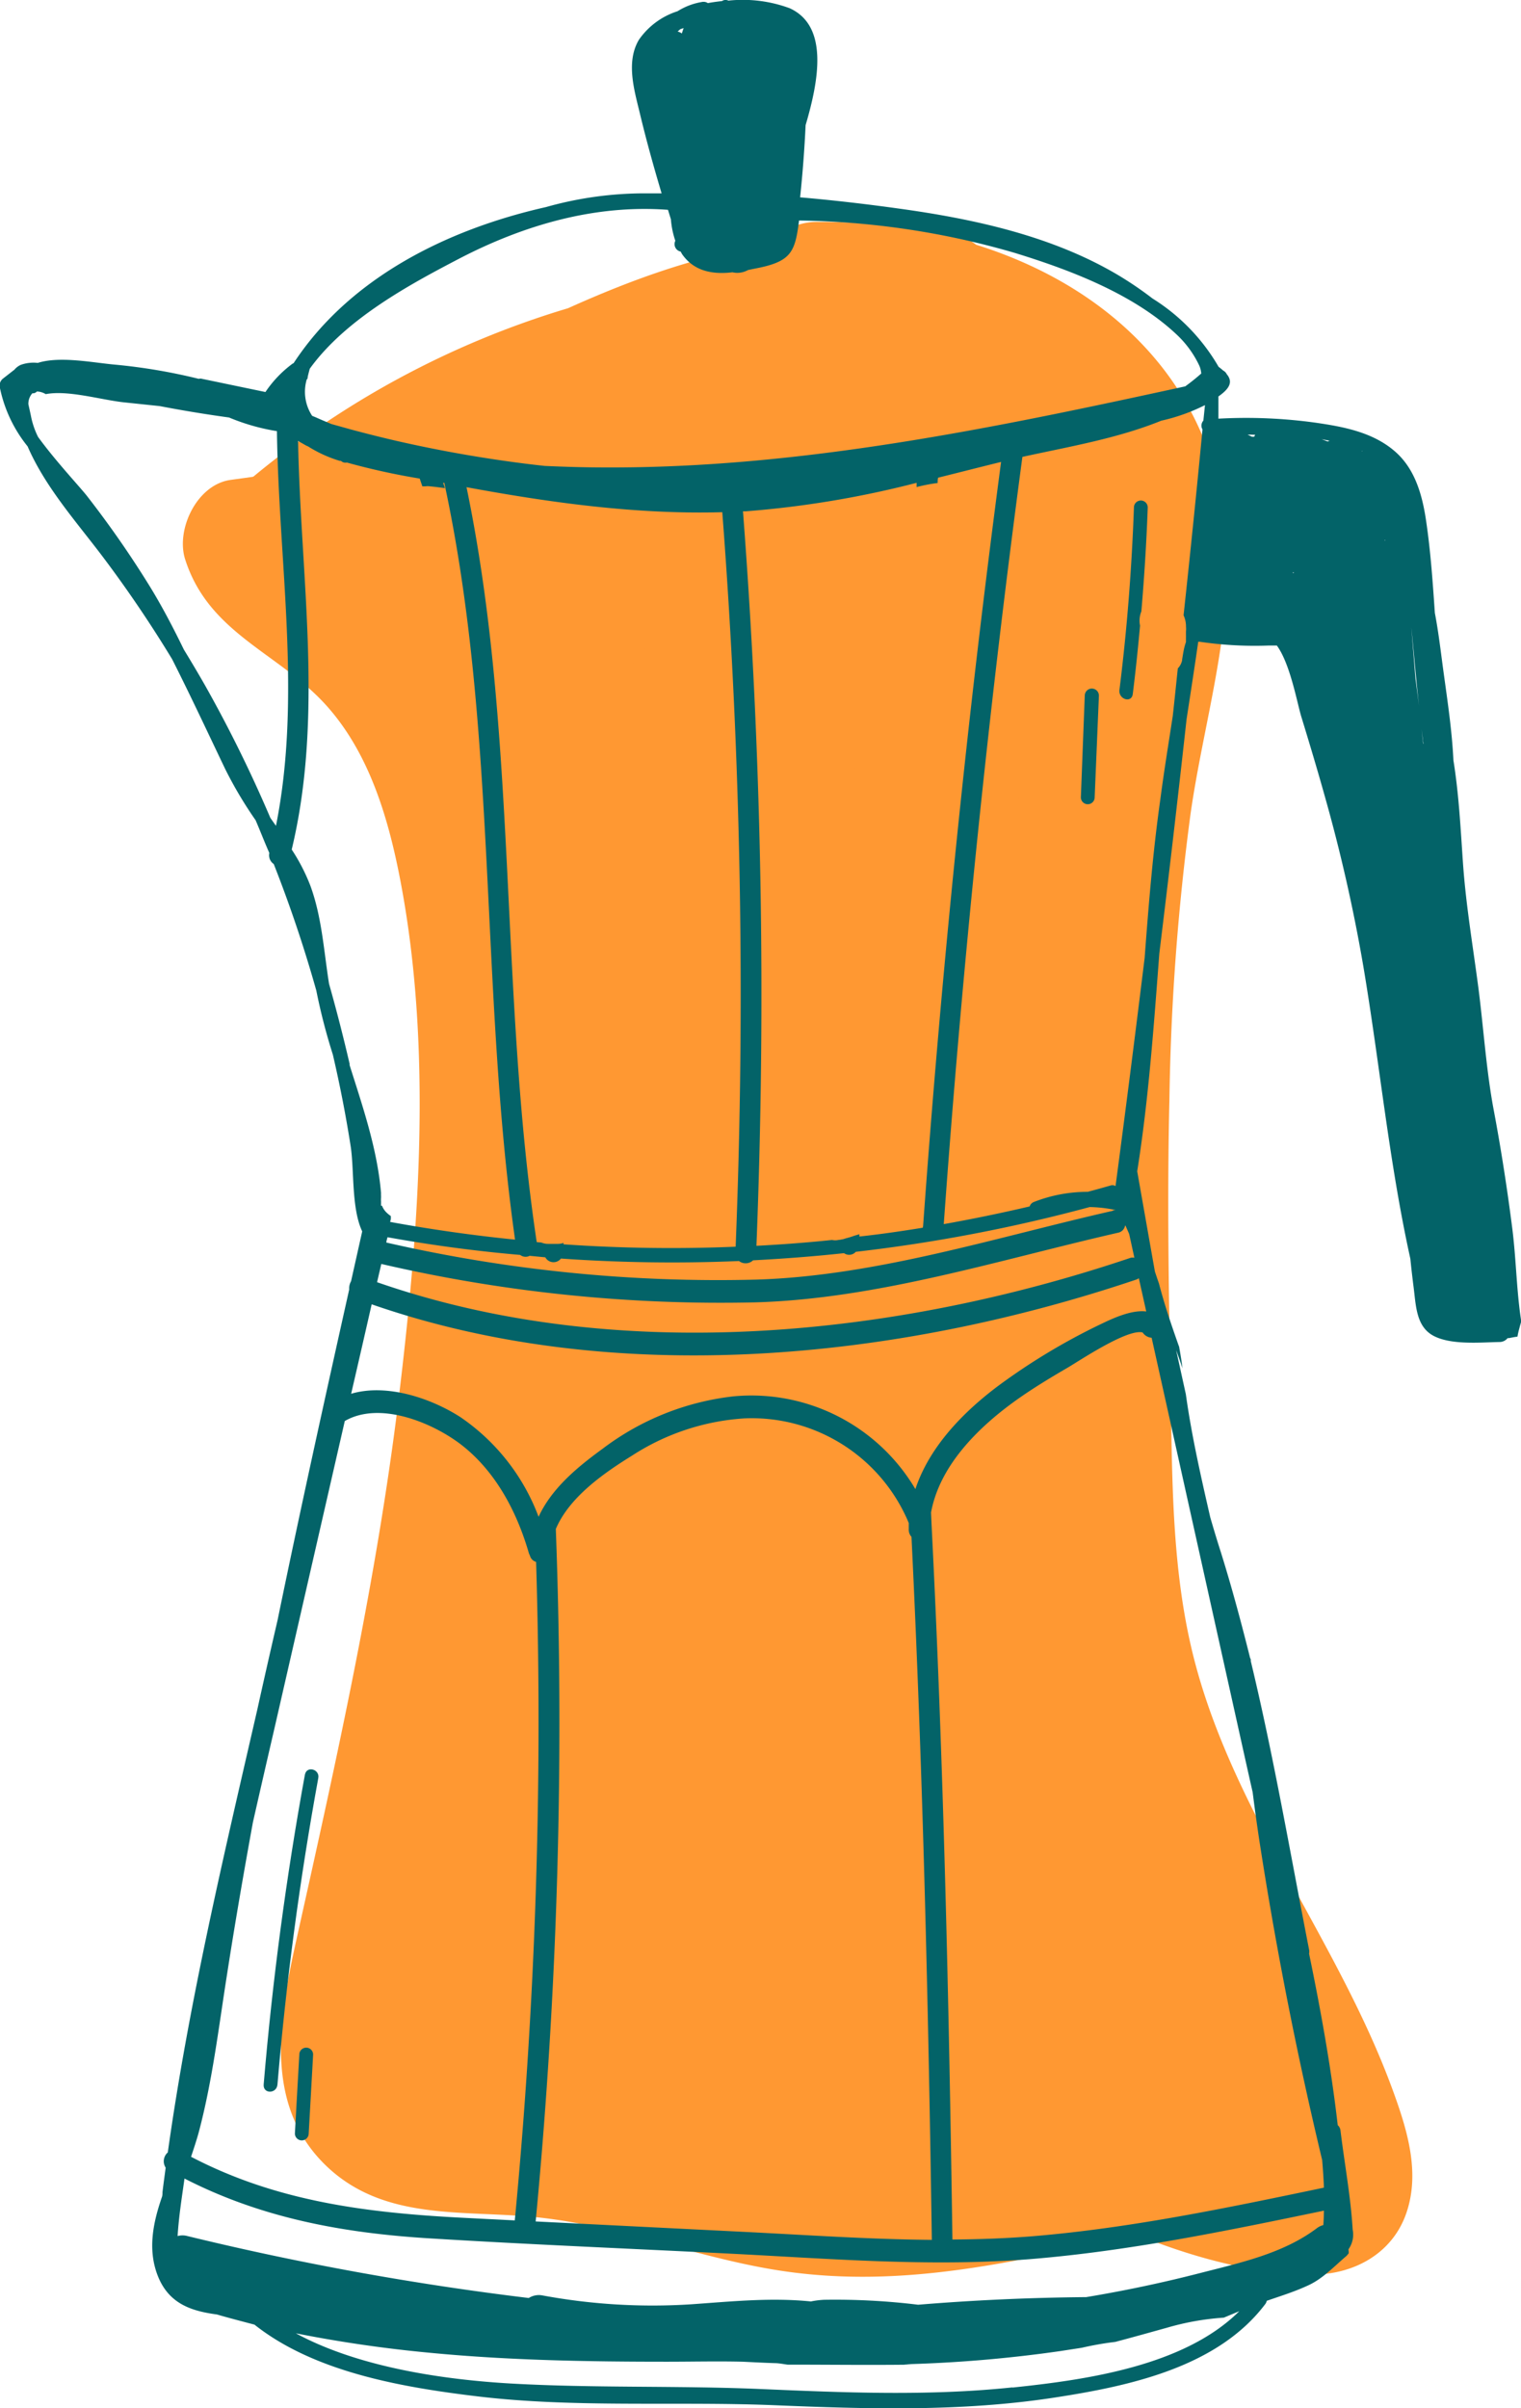
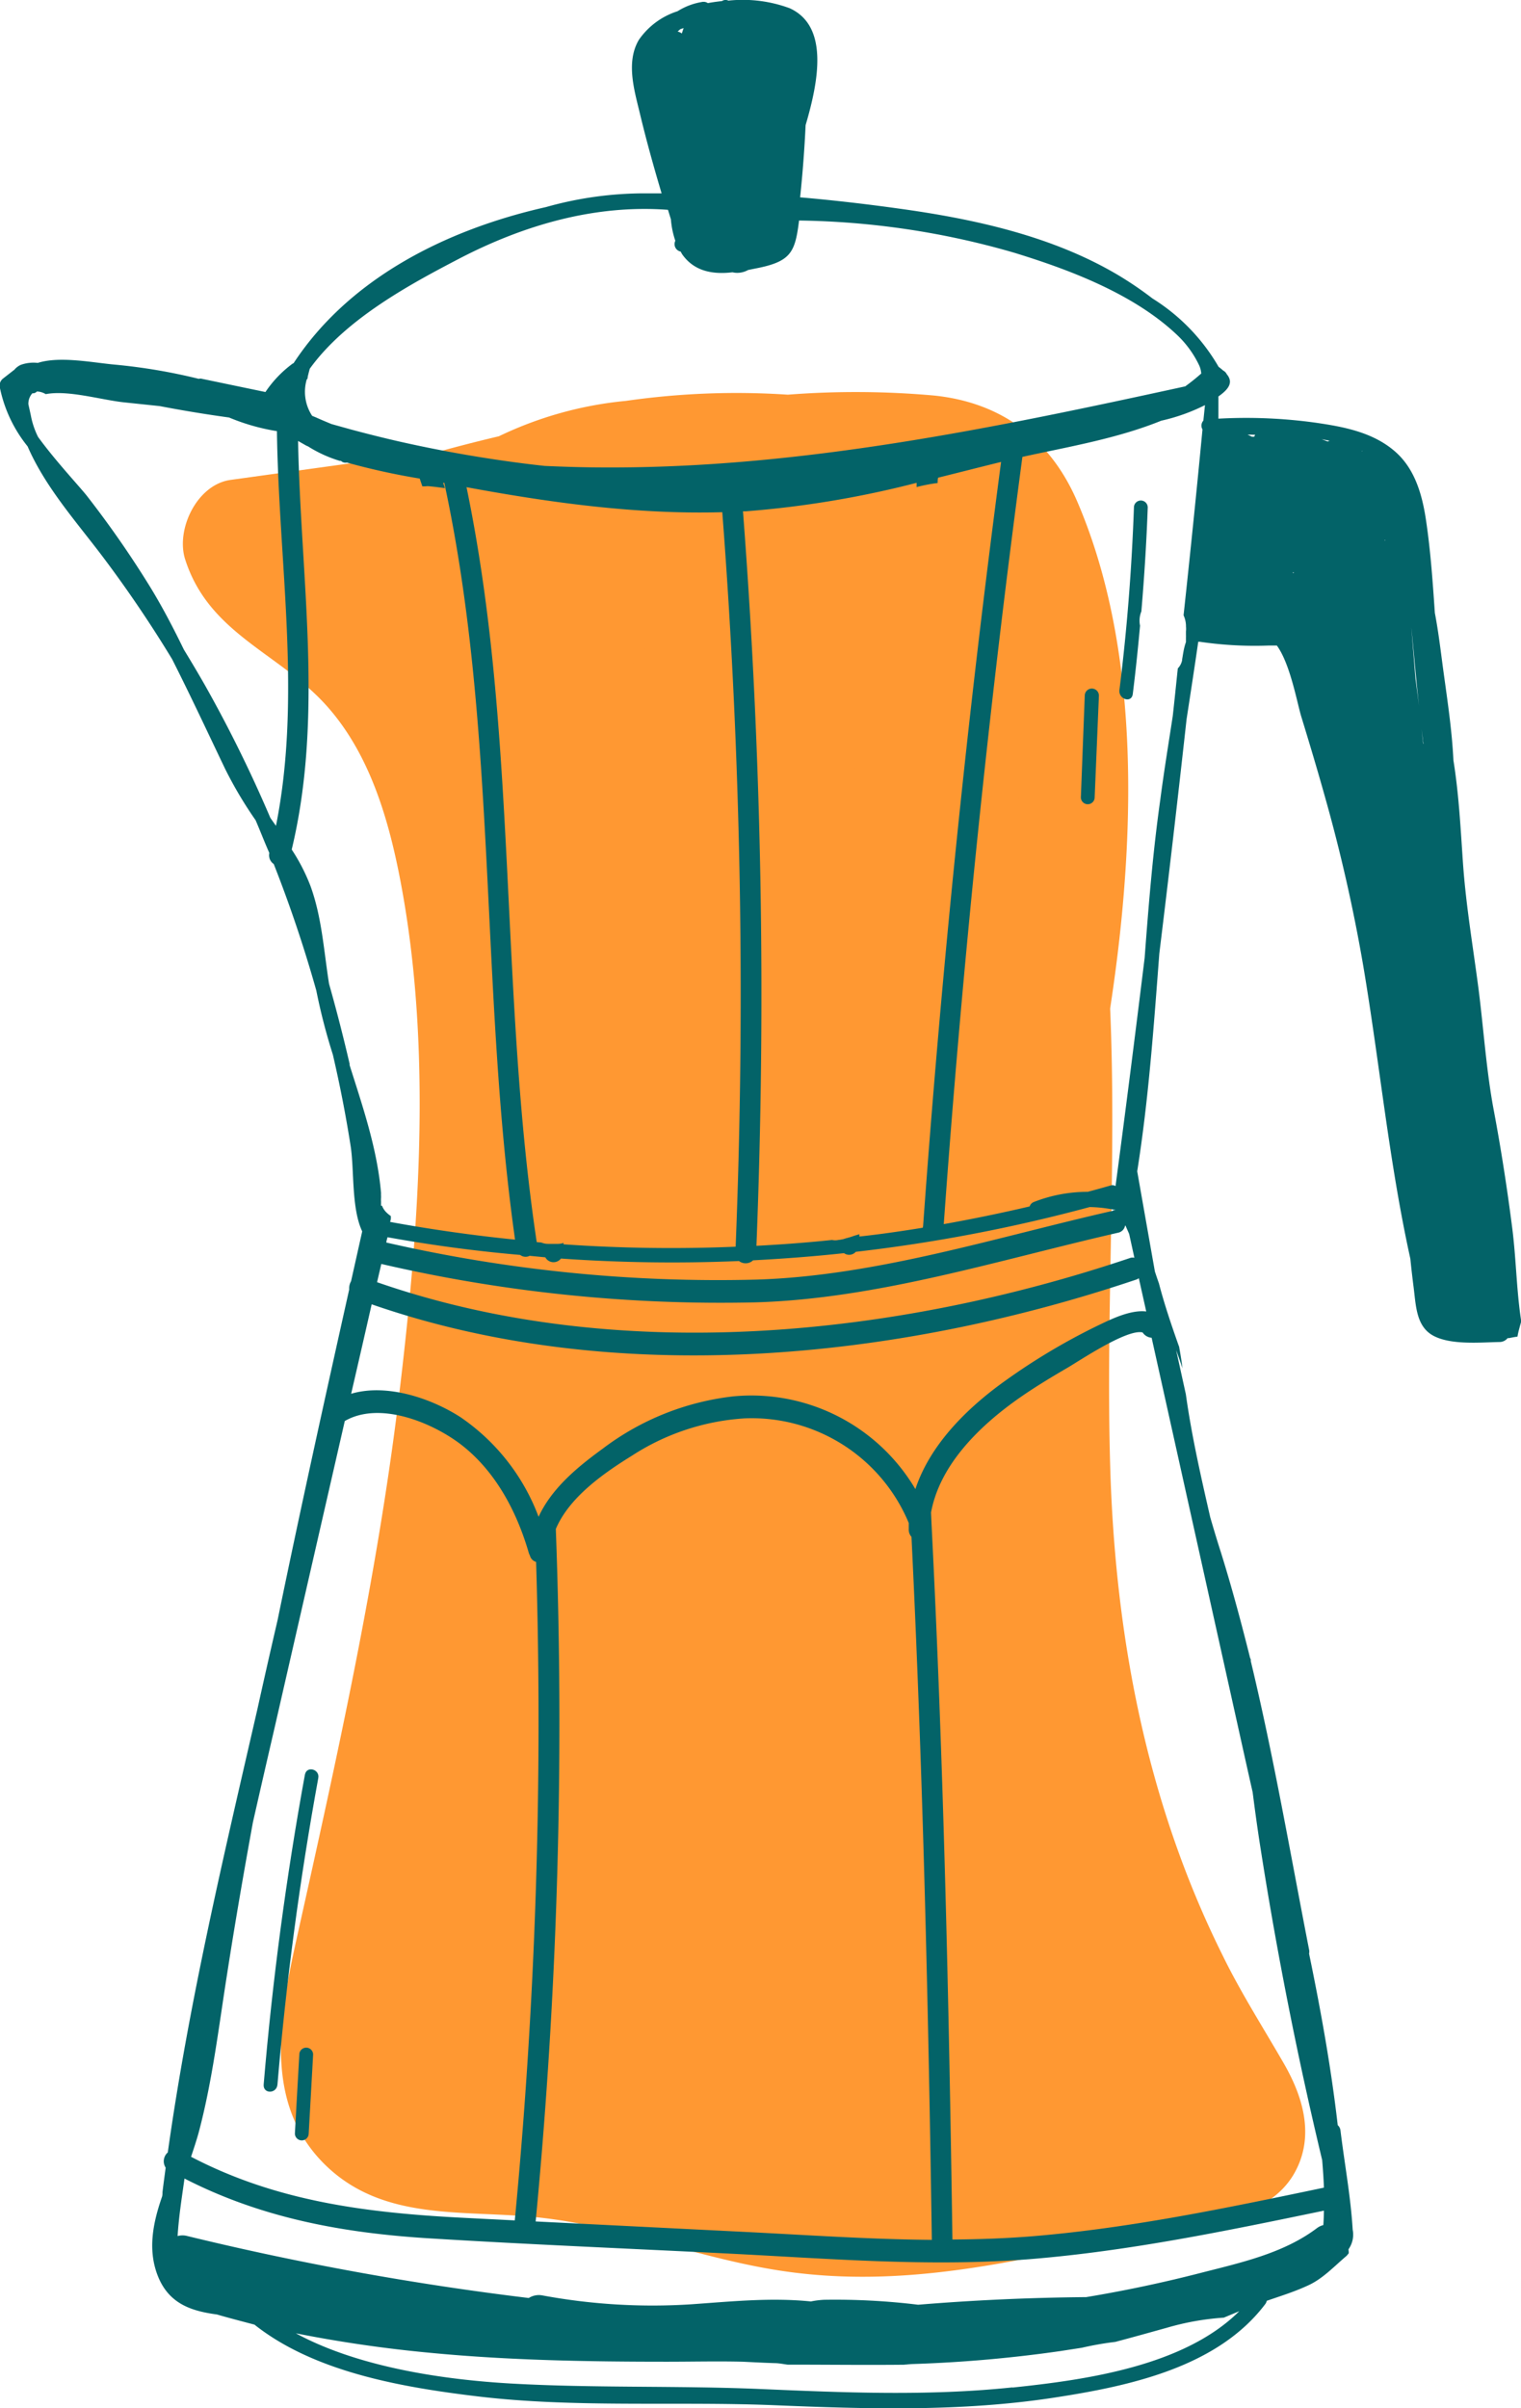
<svg xmlns="http://www.w3.org/2000/svg" id="Object" viewBox="0 0 171.96 272.11">
  <defs>
    <style>.cls-1{fill:#ff9832;}.cls-2{fill:#036368;}</style>
  </defs>
  <path class="cls-1" d="M997,657.1c-2.37-4.12-4.92-8.09-7-12.36-8.61-17.32-12.15-36.17-12.69-55.39-.49-17.18.74-34.38,0-51.55.62-4.1,1.14-8.23,1.49-12.37,1.25-14.64.72-31-5.13-44.74-3-7.11-8.49-11.35-16.23-12.16a99.6,99.6,0,0,0-16.57-.1,87.86,87.86,0,0,0-18.3.7,42.35,42.35,0,0,0-14.37,4q-3.18.75-6.33,1.61l-24,3.32c-3.83.53-6.22,5.64-5.13,9,2.75,8.57,10.9,10.6,16.29,16.87,4.67,5.42,6.75,12.65,8.06,19.54,3.61,19,2.09,39.41-.22,58.44-2.48,20.34-6.95,40.42-11.4,60.4-1.93,8.66-4.12,18.91,2.94,26,6.59,6.6,15.68,5.21,24.12,6.08,9.09.94,17.75,4.42,26.74,5.91,10.31,1.71,20,.48,30.13-1.56q7.24-1.46,14.47-2.94c4.93-1,11.21-1.4,14.13-6.16C1000.48,665.51,999.23,661,997,657.1ZM959.66,513.68c.24,1.1.47,2.2.68,3.3C960.11,515.88,959.89,514.78,959.66,513.68Zm-33.36-28c-.32-.34-.64-.67-1-1,.71-.11,1.43-.2,2.14-.3A14.3,14.3,0,0,0,926.3,485.7Z" transform="translate(-851.8 -423.83)" />
  <path class="cls-1" d="M968.27,518a144.27,144.27,0,0,1-6.48-27.19c-.51-3.93-3-7.35-7.34-7.35a7.86,7.86,0,0,0-5.05,2.06c-4.48-5.54-10-10.23-16.94-12.36-7.1-2.18-15.57-1-20.53,4.88-5.19,6.18-4.26,15.31,1.21,20.95,6.6,6.8,17-3.6,10.4-10.4a1.69,1.69,0,0,1-.32-1.18,1.75,1.75,0,0,1,.38-.3,5.86,5.86,0,0,1,2.69-.29c3.72.31,7,2.82,9.49,5.37,6.81,6.88,10.59,16.35,16.53,24,.56,1.91,1.14,3.83,1.78,5.73C957.09,530.79,971.29,527,968.27,518Z" transform="translate(-851.8 -423.83)" />
-   <path class="cls-1" d="M1009.23,659.94c-6.34-17.3-18.71-32.13-22.82-50.25-2.24-9.85-2.08-20.11-2.28-30.15-.22-10.47-.37-20.95-.12-31.42a272,272,0,0,1,2.4-32.39c1.45-10.14,4.73-20.49,4.06-30.81-1.13-17.57-13.25-28.72-28.3-33.43a13.12,13.12,0,0,0-10.68-2.22,61.94,61.94,0,0,0-7.08-.36,6.88,6.88,0,0,0-5.66,2.61c-7.86,1.1-15.46,3.87-22.73,7.14a101.21,101.21,0,0,0-36.22,19.57c-6.52,5.48,1.84,15.56,8.91,11.54,4-2.28,8-4.56,12.08-6.8a6.24,6.24,0,0,0,5-.82q3.43-2.26,7-4.18c.31,4.27,3.76,8.22,8.92,6.4l26.49-9.32a20.11,20.11,0,0,0,8.67,5.17c3.52,1.21,6.43,1.86,8.94,4.82s4.16,6.73,5.64,10.27a8.9,8.9,0,0,0,3,3.78c-.44,2.21-.9,4.4-1.28,6.54a255.8,255.8,0,0,0-3.17,26c-1.2,16.71-.94,33.48-.58,50.22.35,16.38,1.41,31.91,8.11,47.08,3.27,7.38,7.38,14.34,11.17,21.45,1.84,3.46,3.66,7,5.19,10.57.62,1.48,1.17,3,1.68,4.51-2-.42-4-.92-6-1.52a61.07,61.07,0,0,1-11.46-4.84c-8.33-4.49-15.76,8.19-7.42,12.69,8.65,4.67,19.27,8.94,29.27,9.07,4.73.07,9.2-2.26,10.82-6.9S1010.89,664.47,1009.23,659.94Z" transform="translate(-851.8 -423.83)" />
  <path class="cls-2" d="M980,481.17c-.25,6.91-.78,13.78-1.64,20.62-.13,1.07,1.38,1.54,1.51.46.32-2.57.59-5.15.82-7.72a2.76,2.76,0,0,1,.15-1.61c.33-3.9.58-7.82.72-11.75A.78.78,0,1,0,980,481.17Z" transform="translate(-851.8 -423.83)" />
  <path class="cls-2" d="M974.44,502.44,974,513.93a.78.78,0,1,0,1.56,0l.48-11.49A.79.79,0,1,0,974.44,502.44Z" transform="translate(-851.8 -423.83)" />
  <path class="cls-2" d="M886.27,624.38q-3.18,17.4-4.66,35c-.09,1.09,1.47,1.08,1.56,0q1.47-17.43,4.61-34.6C888,623.77,886.47,623.31,886.27,624.38Z" transform="translate(-851.8 -423.83)" />
  <path class="cls-2" d="M885.64,656c-.17,3-.34,6-.5,8.92a.78.78,0,1,0,1.56,0c.17-3,.34-6,.5-8.92A.78.78,0,1,0,885.64,656Z" transform="translate(-851.8 -423.83)" />
  <path class="cls-2" d="M1022.78,562.69c-.57-4.47-1.27-9-2.1-13.4s-1.13-9-1.7-13.54c-.62-4.81-1.44-9.52-1.78-14.39-.27-3.9-.46-7.76-1.08-11.61-.16-3.3-.65-6.58-1.1-9.85-.31-2.25-.57-4.57-1-6.81-.24-3.5-.48-7-1-10.48-.46-3.11-1.35-5.88-3.49-7.75-2.52-2.21-5.9-2.81-8.89-3.25a57.09,57.09,0,0,0-11.09-.47c0-.82,0-1.64,0-2.46v-.05c1.44-1,1.58-1.75.94-2.52a.89.89,0,0,0-.39-.4c-.16-.14-.33-.28-.53-.43a22.16,22.16,0,0,0-7.47-7.72,40.48,40.48,0,0,0-3.9-2.65c-7.4-4.39-16.18-6.33-24.85-7.52-3.67-.51-7.37-.94-11.09-1.26q.43-4.08.62-8.16c1.53-5.18,2.58-11.21-1.8-13.21a15.33,15.33,0,0,0-6.93-.86.71.71,0,0,0-.72.05c-.53.06-1.07.13-1.6.23a.9.9,0,0,0-.59-.14,7.49,7.49,0,0,0-2.84,1.06,8.42,8.42,0,0,0-4.37,3.23c-1.47,2.48-.54,5.63.09,8.22.73,3.07,1.58,6.11,2.48,9.13l-1.18,0-.39,0a41,41,0,0,0-11.5,1.55C902,449.83,891.2,455.42,885,464.86l-.13.07a12.94,12.94,0,0,0-3.06,3.2l-7.16-1.49a.68.68,0,0,0-.38,0,64.37,64.37,0,0,0-9.42-1.6c-2.52-.22-6.26-1-8.78-.2a4.26,4.26,0,0,0-1.92.22,2,2,0,0,0-.74.57.47.47,0,0,0-.09.06l-1.18.92a1,1,0,0,0-.36,1,15.51,15.51,0,0,0,3.14,6.66c2,4.61,5.49,8.49,8.51,12.49a139.44,139.44,0,0,1,7.83,11.56c2.06,4.07,4,8.23,6,12.41a46,46,0,0,0,3.44,5.79c.53,1.23,1,2.46,1.55,3.7a1.2,1.2,0,0,0,.5,1.25,149.84,149.84,0,0,1,4.81,14.29,67.48,67.48,0,0,0,1.87,7.24c.79,3.39,1.46,6.82,2,10.26.44,2.71.07,7.07,1.32,9.72l-1.26,5.63a1.62,1.62,0,0,0-.21.93c-2.78,12.44-5.53,24.89-8.1,37.38Q882,612,880.88,617.06c-3.8,16.54-7.74,33.1-10.11,50a1.32,1.32,0,0,0-.24,1.72c-.12.92-.25,1.85-.36,2.77,0,.2,0,.4-.08.6-1,2.9-1.59,5.88-.48,8.78,1.25,3.27,3.88,4.06,6.71,4.44l.52.15c1.24.35,2.48.67,3.73,1,6.81,5.4,16.79,7.09,25.17,8.1,11,1.32,22.42.56,33.49,1,10.6.44,21.28.76,31.8-.86,8.4-1.29,18.42-3.4,23.83-10.58a.81.81,0,0,0,.15-.35c1.52-.53,3.06-1,4.54-1.68,1.75-.75,3.05-2.19,4.51-3.42.06-.09.14-.16.2-.24s0-.33,0-.49a2.86,2.86,0,0,0,.47-2.21c-.22-3.73-.93-7.51-1.38-11.22a.94.94,0,0,0-.31-.59c-.75-6.52-1.92-13-3.24-19.39a1,1,0,0,0,0-.45c-2.12-10.85-4-21.84-6.59-32.6,0,0,0-.07,0-.11s0-.15-.07-.22c-1-4-2.07-8-3.32-12-.42-1.3-.81-2.61-1.19-3.91-1.05-4.59-2.11-9.23-2.76-13.91l-1.1-5c.25.69.49,1.37.72,2.06-.1-.78-.22-1.55-.36-2.3,0-.12-.07-.25-.11-.37-.8-2.27-1.58-4.56-2.19-6.91-.16-.45-.31-.9-.46-1.35q-1-5.65-2-11.33c1.29-8.13,1.87-16.37,2.5-24.61q1.62-13.23,3.08-26.47c.45-2.92.9-5.84,1.32-8.76l.17,0a42.55,42.55,0,0,0,7.72.43l1,0c1.5,2.06,2.27,6.39,2.75,8,.92,3,1.82,6,2.66,9a185.16,185.16,0,0,1,4.35,19.16c1.86,11,2.92,22.22,5.33,33.13q.16,1.59.36,3.15c.27,2.06.27,4.35,2.08,5.46,2,1.2,5.55.83,7.68.8a1.18,1.18,0,0,0,.88-.44l.15,0v0l.57-.11.39-.06h0a9.61,9.61,0,0,1,.23-1c.06-.24.13-.48.2-.72C1023.25,569.72,1023.22,566.18,1022.78,562.69Zm-14.45-77.85.06,0s0,.07,0,.1Zm-2.55-10,0-.05.07,0Zm-3.85-1.11-.71-.27.93.18A.6.6,0,0,0,1001.93,473.71Zm-4,14.79h.16l-.06.08Zm-4.22-15.56a1.13,1.13,0,0,0-.11.22h-.26l-.49-.24Zm-65-45.83.38-.13c-.07.2-.14.4-.2.61a1.51,1.51,0,0,0-.48-.22Zm-42.18,39.56a.67.67,0,0,0,.06-.28c.07-.31.15-.61.23-.91,4.09-5.68,11.49-9.62,16.91-12.45,7.4-3.84,15.41-6.12,23.59-5.51l.33,1.07a9.9,9.9,0,0,0,.5,2.43.86.86,0,0,0,.6,1.22c.07.11.12.23.2.34,1.39,1.95,3.53,2.25,5.66,2a2.7,2.7,0,0,0,.41.06,2.52,2.52,0,0,0,1.36-.32l1.33-.27c3.6-.77,4-1.91,4.43-5.32a91.17,91.17,0,0,1,24.36,3.65c5.75,1.77,13.23,4.46,18.27,9.18a11.53,11.53,0,0,1,2.62,3.57,2.75,2.75,0,0,1,.22.89c-.59.52-1.19,1-1.81,1.45-21.65,4.72-43.52,9.27-65.68,9.16-2.25,0-4.49-.07-6.73-.17-1.49-.16-3-.35-4.47-.56q-6-.85-11.9-2.18c-1.85-.42-3.68-.88-5.51-1.37l-2.23-.62c-.58-.24-1.16-.48-1.73-.74l-.46-.19A4.94,4.94,0,0,1,886.49,466.67Zm69.63,95.87c-2.4.39-4.79.74-7.2,1,0-.09,0-.17,0-.26l-.57.17a8.79,8.79,0,0,1-.95.29l-.28.09v0a5.4,5.4,0,0,1-.58.1,1.67,1.67,0,0,1-.71,0c-2.85.3-5.7.51-8.55.66a715.4,715.4,0,0,0-1.52-83h.31a111.49,111.49,0,0,0,19.32-3.22c0,.16,0,.32,0,.48a18.48,18.48,0,0,1,2.38-.46c0-.2,0-.4.05-.6,2.38-.59,4.75-1.2,7.12-1.78q-5.7,43-8.82,86.39A.56.56,0,0,0,956.12,562.54Zm21.47-1.91c-13.24,3-26.81,7.38-40.38,7.78a167.9,167.9,0,0,1-41.77-4.19c0-.2.09-.4.13-.6,5,.9,10,1.57,15,2a1,1,0,0,0,1.07.1l1.77.17a1.06,1.06,0,0,0,1.77.14,180.32,180.32,0,0,0,20.13.28,1.22,1.22,0,0,0,1.59-.08c3.43-.18,6.86-.44,10.28-.81a1,1,0,0,0,1.33-.15A180.71,180.71,0,0,0,975,560.23a15.36,15.36,0,0,1,3.33.43v0A1,1,0,0,0,977.59,560.63Zm1.42,1.69.41.93.59,2.69a1,1,0,0,0-.41,0c-26.69,9-58.16,12.18-85.21,2.76l.48-2.06A170.08,170.08,0,0,0,937.21,571c13.8-.4,27.54-4.8,41-7.87A1,1,0,0,0,979,562.32Zm-74.47-83.45h0c9.53,1.76,19.2,3.09,28.88,2.82a713.82,713.82,0,0,1,1.51,83,175.51,175.51,0,0,1-19.46-.27s0-.1,0-.16a1.93,1.93,0,0,1-.59.11h-1.17a1.91,1.91,0,0,1-.74-.15l-.53-.05C908.24,535.91,910.36,506.88,904.54,478.87ZM883,517.15c-.21-.3-.43-.6-.64-.91a151.71,151.71,0,0,0-7.4-15c-.77-1.35-1.57-2.69-2.37-4-1.18-2.42-2.42-4.81-3.83-7.11a114.2,114.2,0,0,0-7-10.09c-.74-1-3.56-3.95-5.66-6.84a9.24,9.24,0,0,1-.82-2.46l-.27-1.22a1.75,1.75,0,0,1,.45-1.25.59.59,0,0,0,.51-.2,2,2,0,0,1,1,.3c2.55-.49,6.29.66,8.89.93l4,.42c2.6.5,5.22.93,7.84,1.29a23.63,23.63,0,0,0,5.41,1.54C883.3,487.45,885.93,502.51,883,517.15Zm8.35,27C890.62,541,889.85,538,889,535c-.59-3.72-.81-7.54-2.11-11.08a21.35,21.35,0,0,0-2.11-4.09c3.64-15.16,1-30.73.72-46.17l.93.53.19.08a14.55,14.55,0,0,0,3.6,1.64l.13,0h0a.74.74,0,0,0,.67.19,78.29,78.29,0,0,0,8.23,1.81l.3.88h.32a2.06,2.06,0,0,1,.56,0c.56.05,1.12.13,1.67.2-.06-.2-.13-.4-.2-.6l.13,0c6.05,28.05,4,57.17,8,85.52q-7.08-.71-14.12-2a2.29,2.29,0,0,1,.07-.28,1.8,1.8,0,0,0,0-.39,3.44,3.44,0,0,1-.55-.46,2.17,2.17,0,0,1-.44-.7.35.35,0,0,0-.11,0c0-.16,0-.32,0-.49a2.56,2.56,0,0,1,0-.39,2.64,2.64,0,0,0,0-.28,2.44,2.44,0,0,1,0-.27C894.45,553.63,892.81,548.9,891.3,544.11ZM874.23,664.93c1.58-5.88,2.29-12,3.24-18,.89-5.74,1.88-11.45,2.92-17.16q1.18-5.21,2.39-10.42,4-17.48,8-34.94c3.87-2.24,9.68.07,13,2.55,3.91,2.95,6.39,7.49,7.8,12.34a1.81,1.81,0,0,0,.13.31,1,1,0,0,0,.7.72A592.55,592.55,0,0,1,910,674.74l-5.76-.29c-10.76-.55-21.07-1.79-30.84-6.9C873.71,666.63,874,665.74,874.23,664.93Zm40.41-68.32c1.56-3.7,5.65-6.45,8.63-8.3a26.41,26.41,0,0,1,12.71-4.2,19.22,19.22,0,0,1,18.56,11.82c0,.23,0,.45,0,.68a1.22,1.22,0,0,0,.31.89c1.29,26.46,1.91,52.94,2.3,79.44-7.06-.06-14.12-.55-21.17-.9l-23.62-1.18A592.47,592.47,0,0,0,914.64,596.61Zm51.62,97c-9.49,1-19.07.59-28.59.18-9.33-.39-18.72-.09-28-.61-7.48-.42-17.26-1.79-24.42-5.68a149.15,149.15,0,0,0,15.26,2.21c8.88.85,17.81,1,26.72,1,2.85,0,5.71-.07,8.56,0,1.19.06,2.38.12,3.58.16.49,0,1,.11,1.46.17,4.67,0,9.35.06,14,0L954,691a151.48,151.48,0,0,0,17.66-1.49l2.46-.38a35.43,35.43,0,0,1,3.77-.66c1.93-.51,3.86-1.05,5.84-1.6a29.87,29.87,0,0,1,6.43-1.14l1.75-.73C985.66,691.23,974.49,692.77,966.26,693.63Zm35.15-18.34a2,2,0,0,0-.74.36c-3.82,2.87-8.7,3.91-13.26,5.08q-6.35,1.63-12.81,2.7-9.5.08-19,.86a77.51,77.51,0,0,0-10.6-.56,9.57,9.57,0,0,0-1.52.19c-4.52-.46-8.94,0-13.51.32a68.28,68.28,0,0,1-16.83-1,2.14,2.14,0,0,0-1.56.29,330.79,330.79,0,0,1-38.59-7,2.07,2.07,0,0,0-1.11,0c.13-2.17.48-4.36.78-6.5,8.81,4.52,18.09,6.18,27.85,6.77,11.28.69,22.58,1.15,33.87,1.72s22.74,1.53,34.1.6c11.09-.92,22-3.18,33-5.46C1001.47,674.22,1001.45,674.76,1001.41,675.29ZM992,620c.47,2.12.94,4.23,1.42,6.35.28,2.19.58,4.38.93,6.57q2.77,17.65,6.93,35c.09,1.06.16,2.1.2,3.12-10.91,2.28-21.84,4.57-32.93,5.49-3,.24-6,.35-9.07.37-.4-27-1-53.88-2.36-80.8a.06.06,0,0,0,0,0l-.06-1.35c1-5.48,5.6-9.82,9.66-12.72,1.86-1.32,3.79-2.49,5.75-3.63,1.19-.68,6.74-4.44,8.51-4A1.34,1.34,0,0,0,982,575Zm-11.45-51.74.84,3.77c-1.81-.22-4.07.92-5.49,1.6a71.75,71.75,0,0,0-10.37,6.17c-4.15,2.95-8.51,7.09-10.24,12.3a21.54,21.54,0,0,0-20.56-10.48,30.07,30.07,0,0,0-14.81,5.93c-2.83,2.06-5.73,4.44-7.23,7.68A23.68,23.68,0,0,0,903.9,584c-3.31-2.15-8.37-3.87-12.4-2.67q1.17-5.05,2.32-10.11c27.42,9.53,59.36,6.32,86.4-2.78A1,1,0,0,0,980.53,568.29Zm4.91-69.9a1.84,1.84,0,0,1-.5,1c-.19,1.79-.37,3.58-.57,5.37-.48,3.15-1,6.3-1.41,9.46-.84,5.92-1.32,11.9-1.77,17.88q-1.58,12.9-3.29,25.79a.68.68,0,0,0-.55-.07c-.87.25-1.73.49-2.6.72a16.61,16.61,0,0,0-6.09,1.15.8.8,0,0,0-.47.5q-4.83,1.13-9.71,2,3.12-43.5,8.89-86.7c5.13-1.13,10.7-2.06,15.7-4.09a21.27,21.27,0,0,0,4.94-1.76l-.18,1.75a.85.85,0,0,0-.1,1q-1,10.49-2.14,21a3,3,0,0,1,.27,1.09.66.66,0,0,1,0,.14,2.88,2.88,0,0,1,0,.59h0l0,.13c0,.08,0,.17,0,.26a.28.28,0,0,1,0,.08,1.49,1.49,0,0,1,0,.21h0c0,.18,0,.35,0,.53C985.63,497.07,985.56,497.73,985.44,498.39Zm27.23,9.48c-.08-.73-.15-1.46-.23-2.19-.19-1.72-.4-3.43-.63-5.15q-.24-2.91-.47-5.82l0,0c.41,4.23.76,8.46,1.3,12.66,0,.19.05.38.07.56Z" transform="translate(-851.8 -423.83)" />
</svg>